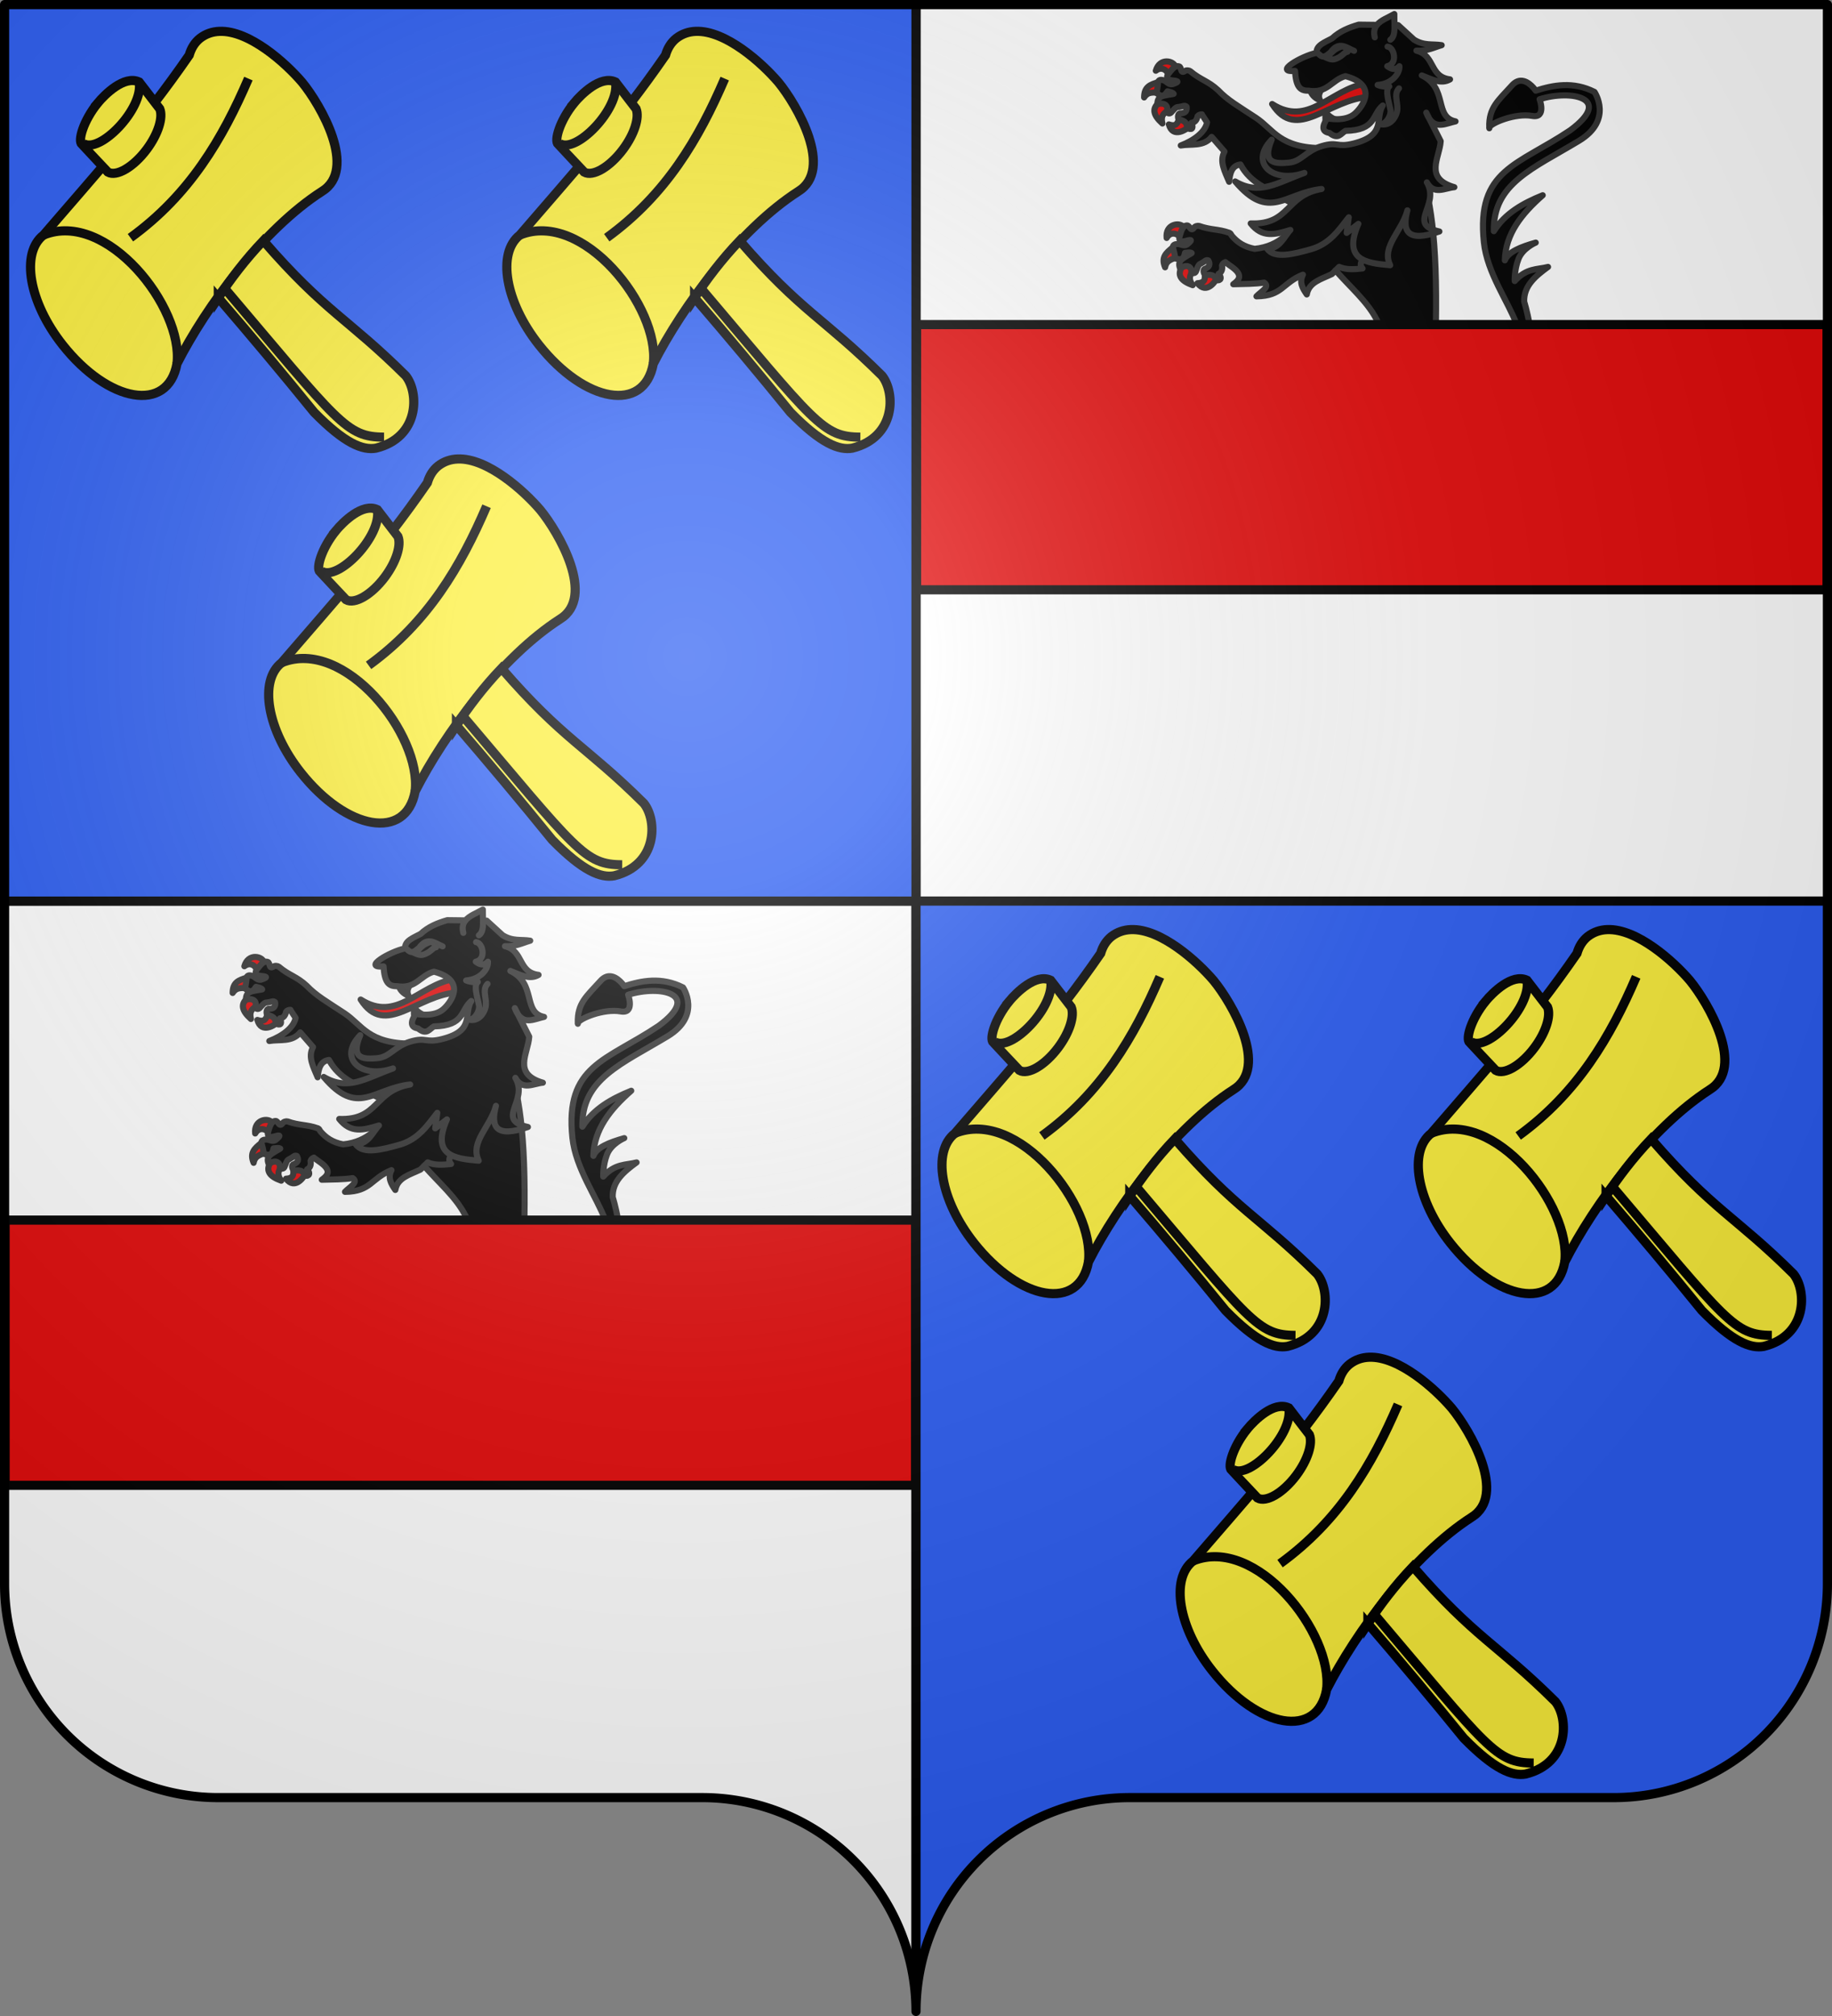
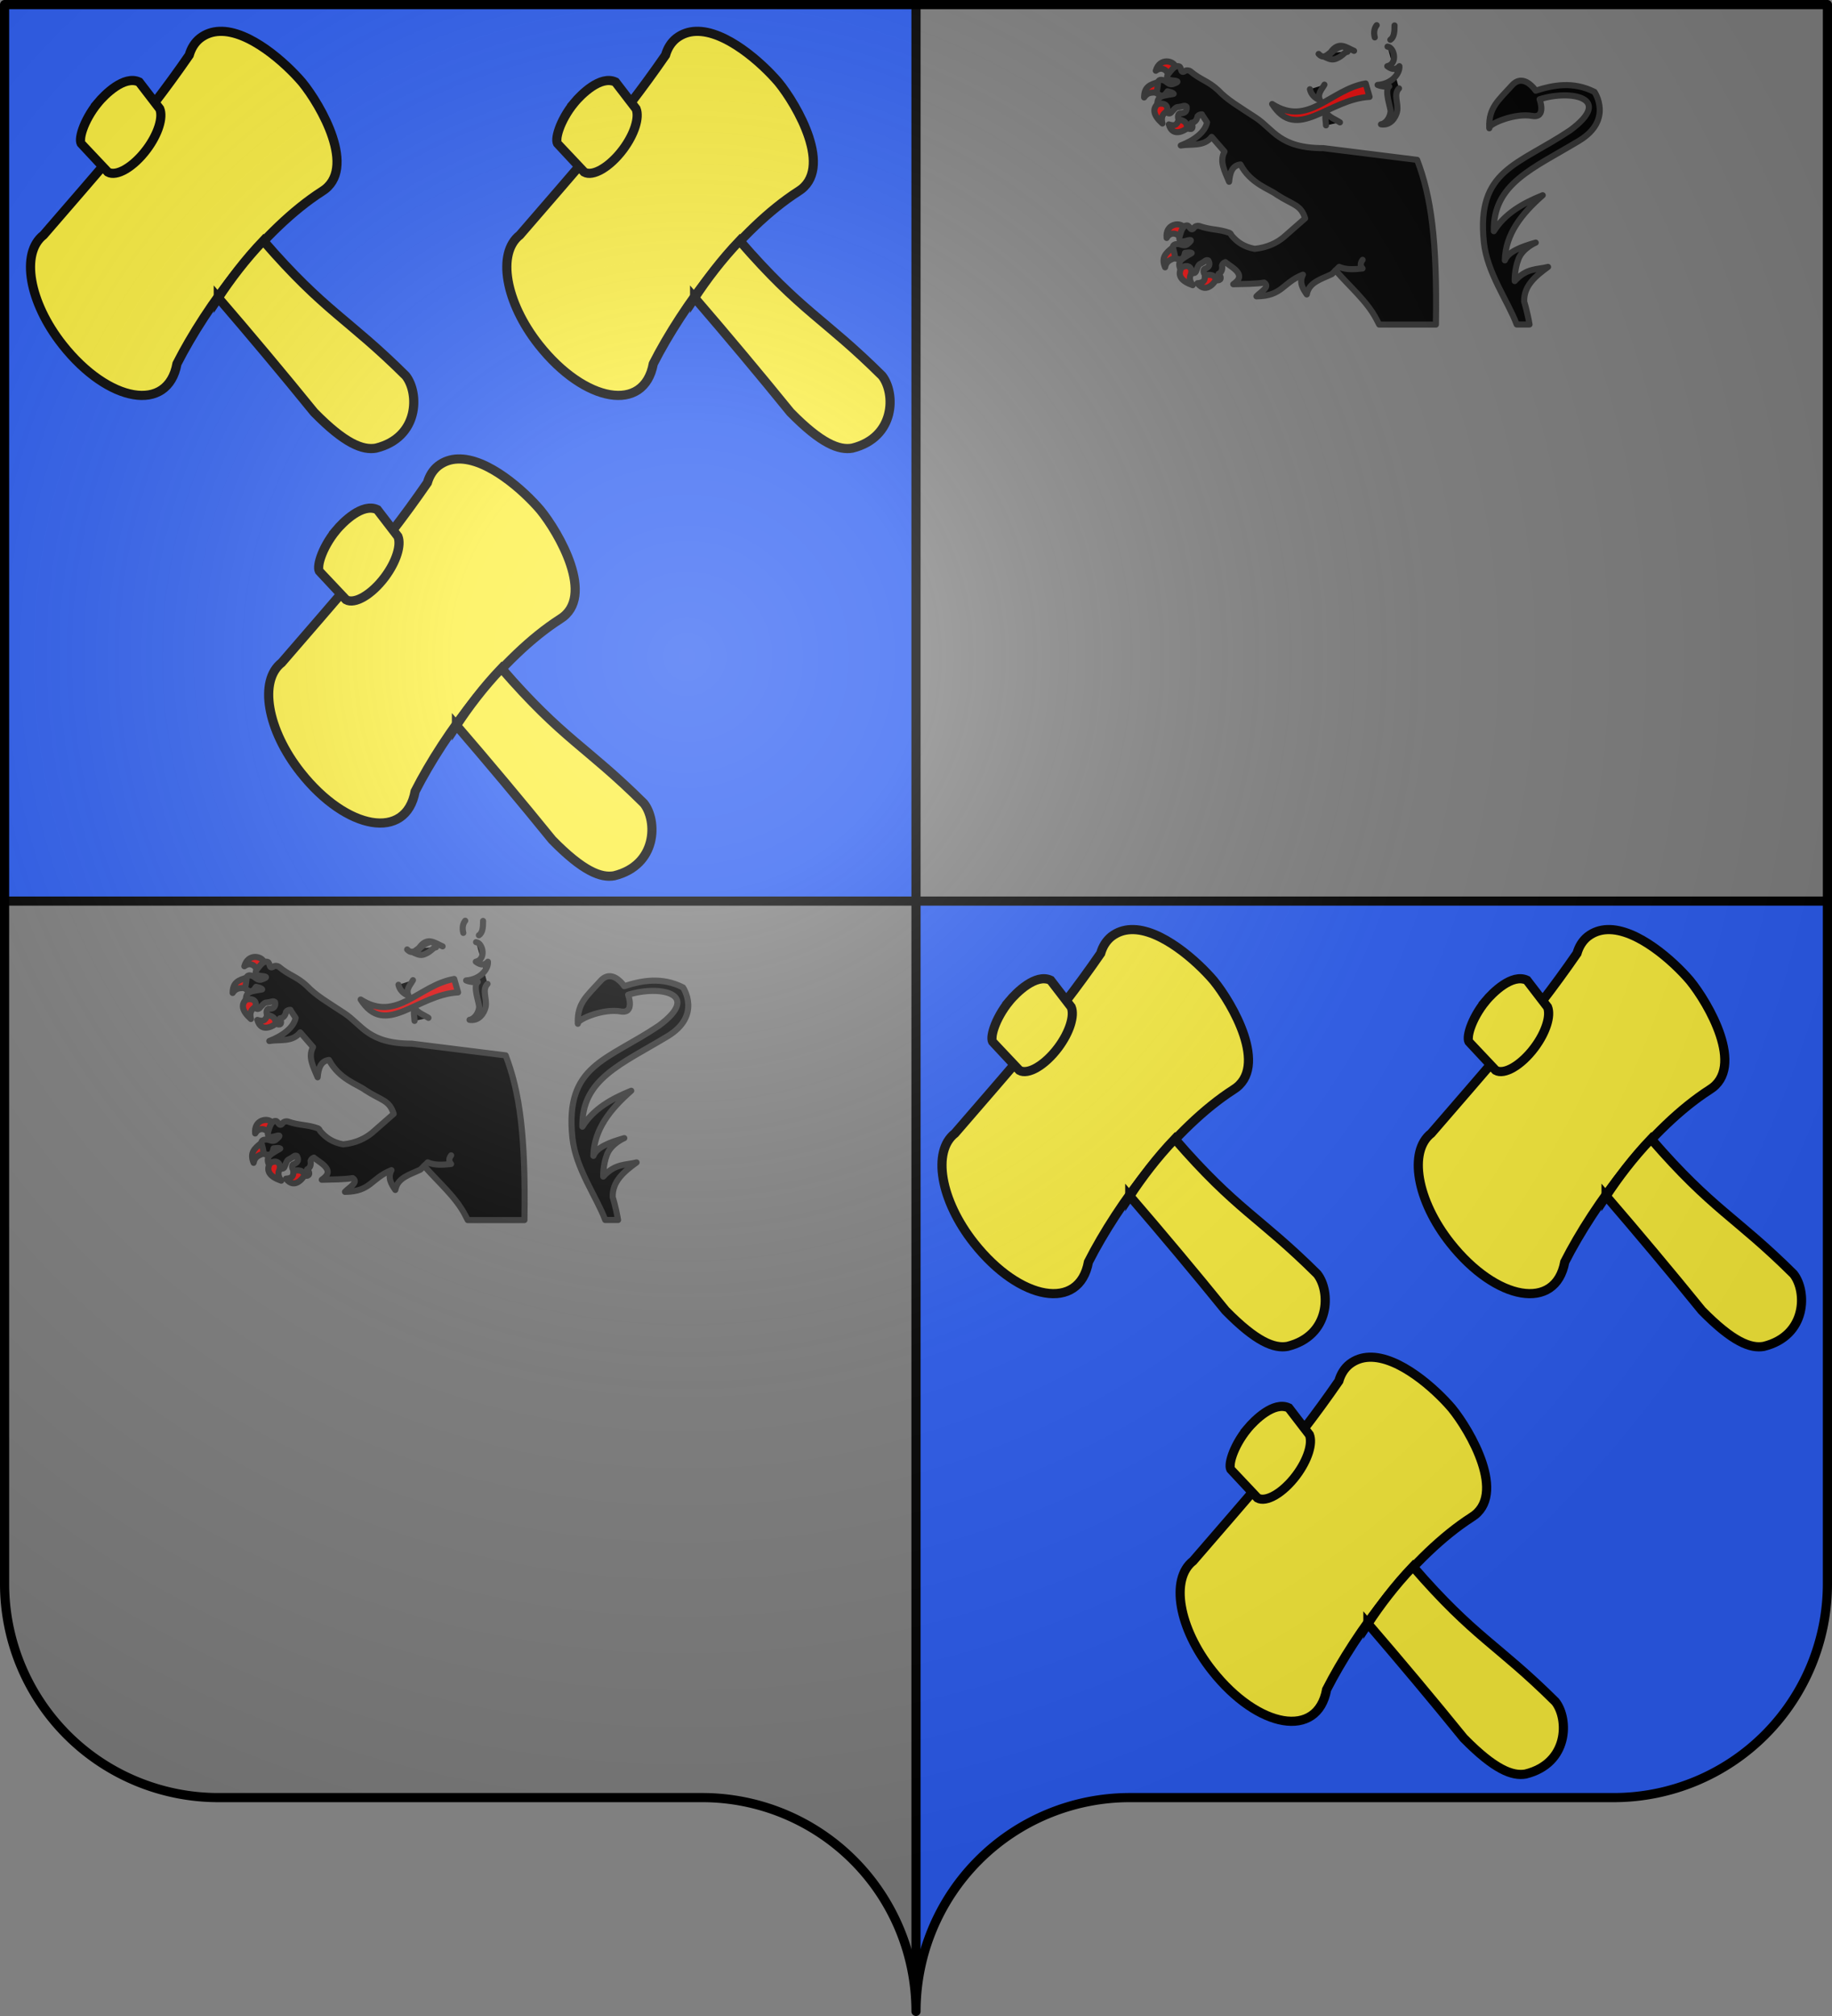
<svg xmlns="http://www.w3.org/2000/svg" xmlns:ns1="http://sodipodi.sourceforge.net/DTD/sodipodi-0.dtd" xmlns:ns2="http://www.inkscape.org/namespaces/inkscape" xmlns:xlink="http://www.w3.org/1999/xlink" width="600" height="660" viewBox="-300 -295 600 660" version="1.1" id="svg31" ns1:docname="Blason de Jean de Steenhouwer (Belgique).svg" ns2:version="1.1 (1:1.1+202105261517+ce6663b3b7)">
  <rect x="-300" y="-295" width="600" height="660" fill="#808080" stroke="none" />
  <ns1:namedview id="namedview33" pagecolor="#ffffff" bordercolor="#666666" borderopacity="1.0" ns2:pageshadow="2" ns2:pageopacity="0.0" ns2:pagecheckerboard="0" showgrid="false" ns2:zoom="0.42575758" ns2:cx="232.52669" ns2:cy="304.1637" ns2:window-width="1366" ns2:window-height="713" ns2:window-x="0" ns2:window-y="30" ns2:window-maximized="1" ns2:current-layer="layer3" />
  <defs id="defs13">
    <radialGradient id="Gradient1" gradientUnits="userSpaceOnUse" cy="-80" cx="-75" r="405">
      <stop stop-color="#fff" stop-opacity=".31" offset="0" id="stop2" />
      <stop stop-color="#fff" stop-opacity=".25" offset=".19" id="stop4" />
      <stop stop-color="#6b6b6b" stop-opacity=".125" offset=".6" id="stop6" />
      <stop stop-opacity=".125" offset="1" id="stop8" />
    </radialGradient>
    <clipPath id="shield_cut">
      <path id="shield" d="M-298.5,-293.5 h597 v517 a70,70 0 0,1 -70,70 h-158.5 a70,70 0 0,0 -70,70 70,70 0 0,0 -70,-70 h-158.5 a70,70 0 0,1 -70,-70z" style="stroke-linecap:round;stroke-linejoin:round" />
    </clipPath>
  </defs>
  <g id="layer4" ns2:label="Fond écu" ns2:groupmode="layer" clip-path="url(#shield_cut)" style="stroke:#000000;stroke-width:3">
-     <path id="rect19" style="fill:#ffffff" d="M -300,0 H 0 V 365 H -300 Z M 0,-295 H 300 V 0 H 0 Z" />
    <path id="rect21" style="fill:#2b5df2" d="M 0,0 H 300 V 365 H 0 Z M -300,-295 H 0 V 0 h -300 z" />
  </g>
  <g id="layer3" ns2:label="Meubles" ns2:groupmode="layer">
    <g id="g189" transform="matrix(0.5,0,0,0.499,-148.945,151.975)" style="stroke-width:2.001">
      <path id="path3447-39" style="fill:#e20909;fill-opacity:1;fill-rule:evenodd;stroke:#313131;stroke-width:4.002;stroke-linecap:round;stroke-linejoin:round;stroke-miterlimit:4;stroke-dasharray:none;stroke-opacity:1" d="m -4.596,-253.46 c -23.128,3.951 -37.483,28.775 -61.261,13.48 16.125,25.425 36.795,-3.27 63.807,-4.679 z m -119.388,94.128 c 2.558,-1.145 -0.785,6.096 -2.043,6.913 -1.978,-2.909 -6.528,-3.955 -8.929,0.322 -1.028,-9.164 8.473,-10.625 10.972,-7.235 z m -7.098,13.574 c 1.196,-0.244 2.061,1.574 2.662,6.124 -2.573,1.698 -6.596,1.669 -7.559,6.789 -2.691,-6.526 0.498,-9.395 4.898,-12.913 z m 29.39,19.082 c -2.882,-3.537 -9.836,-3.88 -8.213,-1.207 -0.124,2.325 0.504,5.152 -4.855,5.466 5.981,7.791 12.213,-1.468 13.068,-4.259 z m -15.83,-3.509 c 2.543,-2.459 -5.842,-6.352 -8.024,-1.865 -2.182,4.487 -0.104,8.213 7.649,10.928 -2.796,-3.7 -2.168,-6.604 0.375,-9.063 z m -22.744,-124.169 c 1.199,0.23 1.306,2.24 0.128,6.676 -3.026,0.59 -6.735,-0.969 -9.576,3.397 -0.002,-7.059 4.039,-8.497 9.448,-10.074 z m 11.109,-9.968 c 2.801,-0.084 -3.048,5.337 -4.522,5.614 -0.72,-3.443 -4.529,-6.143 -8.378,-3.104 2.541,-8.864 11.882,-6.596 12.901,-2.509 z m 9.353,38.767 c -1.317,-4.368 -7.616,-7.335 -7.134,-4.245 -1,2.102 -1.497,4.955 -6.571,3.204 2.562,9.482 11.851,3.295 13.705,1.04 z m -14.129,-9.887 c 3.288,-1.304 -2.982,-8.099 -6.708,-4.782 -3.727,3.317 -3.225,7.554 2.909,13.018 -1.175,-4.486 0.511,-6.932 3.8,-8.237 z" />
      <path id="path3453-25" style="fill:#000000;fill-rule:evenodd;stroke:#313131;stroke-width:4.002;stroke-linecap:round;stroke-linejoin:round;stroke-miterlimit:4;stroke-dasharray:none;stroke-opacity:1" d="m -127.859,-264.815 c -2.411,0.108 -4.459,3.219 -5.996,5.141 -0.738,0.923 -2.166,3.738 2.66,4.221 2.526,0.253 5.978,0.571 -0.07,2.5 -2.438,0.427 -3.772,-1.895 -5.469,-2.5 -1.309,-0.379 -3.112,-0.899 -3.812,0.938 -0.267,3.307 -0.662,5.648 -1.125,7.25 2.397,1.796 4.482,3.501 7.281,-1.062 1.576,0.444 3.417,0.78 4,1.688 -1.145,0.336 -2.342,0.352 -3.219,0.562 -3.293,0.79 -7.56,0.64 -7.406,6.219 6.203,-1.629 7.369,2.648 5.875,4.938 1.269,1.513 2.472,1.497 3.594,-0.031 2.738,-3.056 3.066,-2.971 4.656,-3.125 1.127,-0.109 2.186,-0.441 3.031,-0.625 0.884,-0.252 1.515,0.028 1.969,0.531 0.354,2.575 -0.511,4.387 -4.438,4.312 -1.075,0.396 -1.531,2.024 -0.875,3.906 5.195,1.184 5.264,2.933 5.75,5.469 0.609,0.956 5.07,2.403 2.75,-3.156 2.496,-0.144 3.604,-2.274 4,-4.312 0.772,-0.988 1.777,-1.205 2.844,-1.25 l -0.062,0.062 3.438,5.219 c -1.146,6.169 -8.274,11.741 -17.219,15.156 6.957,-1.2 14.981,0.966 20.25,-5.656 l 8.406,9.656 c -3.596,6.474 0.271,13.158 3,19.812 0.52,-5.707 1.833,-10.645 7.438,-11.375 6.599,12.619 19.044,16.158 23.656,19.719 10.815,7.046 15.893,6.522 18.693,15.666 l -14.35,12.584 c -4.178,3.321 -10.05,6.528 -18.719,7.406 -7.151,-1.331 -11.46,-4.57 -14.812,-8.438 -0.848,-1.025 -0.641,-1.562 -1.688,-2.062 -7.433,-2.642 -12.024,-1.747 -20,-4.562 -0.491,-0.173 -2.7,0.027 -3.375,1.469 -2.202,2.49 -2.534,-1.836 -4.469,-1.75 -3.022,0.134 -3.956,4.477 -4.812,7.156 -0.36,1.126 -0.68,4.274 4,3 2.45,-0.667 5.772,-1.588 0.812,2.375 -2.124,1.27 -4.199,-0.416 -6,-0.375 -1.358,0.113 -3.221,0.253 -3.219,2.219 0.932,3.184 1.392,5.526 1.531,7.188 2.88,0.821 5.453,1.669 6.438,-3.594 1.63,-0.148 3.475,-0.514 4.344,0.125 -0.949,0.723 -2.069,1.178 -2.812,1.688 -2.793,1.915 -6.855,3.313 -4.719,8.469 5.212,-3.737 7.858,-0.172 7.281,2.5 1.726,0.96 2.842,0.516 3.344,-1.312 1.466,-3.832 1.789,-3.882 3.219,-4.594 1.014,-0.505 1.87,-1.182 2.594,-1.656 0.735,-0.551 1.428,-0.527 2.031,-0.219 1.251,2.278 1.1,4.292 -2.594,5.625 -0.863,0.754 -0.691,2.445 0.594,3.969 5.275,-0.75 5.953,0.836 7.312,3.031 0.95,1.069 4.697,0.022 1.438,-3.906 2.28,-1.026 2.546,-3.424 2.188,-5.469 0.368,-1.198 1.238,-1.764 2.219,-2.188 l -0.031,0.094 4.344,3.125 c 7.676,5.522 4.448,8.659 0.844,11.312 6.957,-0.195 14.318,-0.125 20.219,-1.094 4.223,2.783 -2.241,5.987 -5.031,9.031 17.149,-0.192 16.798,-8.779 30.438,-14.219 -2.637,5.01 -0.191,9.013 2.531,12.969 1.415,-8.061 9.447,-10 16.438,-13.344 l 2.426,-2.41 c 9.995,11.344 20.648,20.327 26.764,32.025 0.646,1.236 1.25,2.368 1.812,3.496 H 41.402 C 42.328,-150.657 38.231,-179.534 29.111,-203.338 l -61.408,-7.678 c -28.793,3.4e-4 -32.51,-12.249 -44.312,-20.031 -11.333,-7.472 -18.388,-11.454 -24.6,-17.969 -6.654,-6.199 -11.466,-6.693 -18.369,-12.562 -0.397,-0.337 -2.508,-0.951 -3.654,0.154 -2.946,1.539 -1.733,-2.631 -3.57,-3.242 -0.359,-0.119 -0.712,-0.164 -1.057,-0.148 z m 224.773,9.547 c -1.822,0.079 -3.762,0.937 -5.693,3.084 -8.838,9.826 -15.311,14.522 -14.844,27.59 0.987,-2.857 16.963,-9.58 28.068,-7.58 9.542,1.718 4.895,-10.924 4.895,-10.924 20.608,-6.492 48.699,-0.884 20.129,20.281 -34.314,23.139 -61.661,25.688 -56.635,73.543 2.108,20.07 15.881,38.792 21.496,53.938 h 8.389 c -1.424,-8.476 -3.496,-14.957 -3.496,-14.957 -0.346,-10.389 7.355,-16.745 15.637,-22.809 -7.159,1.833 -14.023,0.605 -21.84,9.273 0,0 -0.303,-7.269 2.473,-14.473 2.776,-7.204 11.301,-10.746 11.301,-10.746 -9.748,2.777 -18.113,6.061 -20.227,11.639 0.398,-17.333 11.067,-30.628 24.801,-42.717 -12.916,5.246 -24.679,11.833 -32.01,23.582 -0.631,-31.225 25.539,-41.02 55.748,-59.285 22.672,-13.708 10.174,-32.08 10.174,-32.08 -14.003,-7.118 -27.227,-4.457 -38.482,-0.822 0,0 -4.416,-6.773 -9.883,-6.537 z m -20.537,30.674 c -0.067,0.192 -0.066,0.368 0.01,0.521 -0.009,-0.181 -0.003,-0.344 -0.01,-0.521 z" ns1:nodetypes="sssccccccscccscccccccccccccccccccccscsssccccccscccscccccccccscccccccsccccscscsssccsccscccccsccccsccscccc" />
-       <path id="path3701" style="fill:#e20909;stroke:#000000;stroke-width:6.002" d="m -298.758,-95.265 v 174 h 596.362 v -174 z" ns2:connector-curvature="0" ns1:nodetypes="ccccc" />
      <path id="path2474-3" style="fill:#000000;fill-rule:evenodd;stroke:#313131;stroke-width:4.002;stroke-linecap:round;stroke-linejoin:round;stroke-miterlimit:4;stroke-dasharray:none;stroke-opacity:1" d="m -41.104,-249.661 c 0.774,3.401 3.109,5.756 6.661,7.293 -2.132,-4.152 1.056,-7.063 2.837,-10.303 m 1.027,26.709 c -0.028,-2.819 -0.847,-4.675 -0.054,-8.493 2.417,3.386 6.051,4.469 9.179,6.51" />
-       <path id="path2462-9" style="fill:#000000;fill-rule:evenodd;stroke:#313131;stroke-width:4.002;stroke-linecap:round;stroke-linejoin:round;stroke-miterlimit:4;stroke-dasharray:none;stroke-opacity:1" d="m 14.168,-299 c -3.92,2.272 -8.75,3.941 -11.344,7.092 l -11.932,-0.145 c -6.388,1.852 -12.472,4.319 -17.457,8.992 -4.642,2.565 -10.589,4.49 -10.17,9.533 -9.901,2.016 -28.602,13.041 -14.154,11.818 0.672,10.328 3.239,13.15 8.791,12.973 12.461,2.055 15.081,-7.002 24.211,-9.514 20.543,5.398 12.439,18.792 6.484,24.342 -6.472,6.032 -18.396,3.289 -18.396,3.289 -3.739,5.695 -3.244,8.894 1.488,9.598 5.812,4.741 7.493,0.272 10.461,-1.328 20.389,-0.443 17.264,-10.699 24.451,-16.652 -5.337,8.595 2.799,19.42 -19.068,24.932 -11.292,2.851 -10.17,-1.451 -20.834,1.693 -10.664,3.144 -13.344,10.238 -21.822,10.885 -7.579,0.578 -18.053,1.443 -11.041,-15.082 -15.056,15.732 1.272,28.856 21.459,21.795 -18.139,6.544 -29.39,14.981 -45.365,5.607 22.344,26.493 32.522,7.579 56.615,4.941 -23.874,4.114 -20.456,23.557 -46.447,22.615 7.493,9.477 15.502,7.477 26.012,4.27 -3.853,3.883 -6.904,12.546 -15.246,12.291 4.816,6.932 17.512,3.451 28.463,0.43 12.459,-3.438 18.485,-12.665 24.994,-21.023 l -1.363,10.217 7.672,-5.918 c -10.341,23.734 4.853,25.765 20.828,27.131 -5.951,-12.276 7.683,-22.174 11.287,-36 -3.616,13.638 -0.207,21.3 20.934,13.877 -21.802,-4.773 0.702,-17.092 -8.201,-32.236 4.614,8.49 11.704,3.736 18.01,3.172 -20.154,-5.853 -9.603,-19.231 -8.949,-30.184 l -7.424,-14.725 c -0.72,-1.066 -1.399,-2.38 -2.023,-4.012 l 2.023,4.012 c 4.645,6.873 11.112,3.028 17.145,1.744 -14.277,-2.879 -4.749,-21.802 -22.082,-30.164 6.306,2.506 12.699,6.011 18.48,2.598 -13.717,-1.713 -9.474,-15.645 -22.012,-18.842 7.072,0.386 11.334,-2.083 16.539,-3.594 -5.989,-0.994 -11.423,0.568 -18.107,-3.625 l -10.436,-9.545 -2.34,-0.027 c -0.039,-2.404 -0.196,-4.929 -0.133,-7.23 z" ns1:nodetypes="ccccccccscccccsscccccccsccccccccccccccccccccc" />
      <path id="path882" style="fill:#000000;fill-rule:evenodd;stroke:#313131;stroke-width:4.002;stroke-linecap:round;stroke-linejoin:round;stroke-miterlimit:4;stroke-dasharray:none;stroke-opacity:1" d="m 1.368,-283.697 c -0.889,-3.526 -0.239,-6.032 1.255,-7.978 m 11.683,0.153 c 0.052,4.111 -0.286,7.827 -2.744,9.389 m -35.983,151.442 2.467,-2.451 c 4.479,2.014 9.847,1.658 15.312,1.062 -1.671,-1.823 -1.446,-3.72 0.043,-5.664 m 16.325,-139.88 c 4.493,0.476 6.859,11.351 -0.175,12.83 1.93,1.404 4.988,3.31 7.942,0 0.374,4.556 -4.615,11.584 -14.272,12.306 2.196,0.961 5.627,1.396 7.639,0.96 -3.501,2.679 1.084,13.979 0.873,16.582 -0.288,3.554 -2.889,7.723 -6.284,8.291 6.086,1.041 9.576,-4.334 10.492,-8.261 1.224,-5.24 -2.617,-11.344 1.29,-15.304 m -48.159,-20.383 c 3.053,1.417 4.841,1.873 7.341,0.743 4.083,-1.7 5.085,-4.306 7.073,-4.377 -0.366,-1.68 -0.899,-3.264 -3.724,-3.534 -6.285,2.102 -5.749,4.265 -10.689,7.168 z m -4.483,-2.222 c 3.462,3.625 5.472,0.566 7.801,-1.027 5.537,-7.741 10.401,-3.071 15.406,-1.009" />
    </g>
    <use x="0" y="0" xlink:href="#g189" id="use860" transform="translate(298.514,-293.174)" width="100%" height="100%" />
    <g id="g7448" transform="translate(0.373)">
      <g id="g7190" transform="translate(403.629,-140.271)">
        <path id="path1500" style="color:#000000;display:inline;overflow:visible;visibility:visible;fill:#fcef3c;fill-opacity:1;fill-rule:nonzero;stroke:#000000;stroke-width:3;stroke-linecap:butt;stroke-linejoin:miter;stroke-miterlimit:4;stroke-dasharray:none;stroke-dashoffset:0;stroke-opacity:1;marker:none;marker-start:none;marker-mid:none;marker-end:none" d="m -332.145,150.535 c -2.266,0.091 -4.417,0.778 -6.346,2.26 -1.717,1.358 -2.882,3.255 -3.543,5.529 -15.65,22.675 -29.894,38.143 -47.719,58.895 -7.567,5.89 -4.772,22.001 6.232,35.926 15.062,19.05 34.487,22.45 37.484,6.193 9.669,-18.972 28.234,-44.043 47.459,-56.395 11.837,-7.27 -0.454,-28.391 -6.482,-35.74 -5.304,-6.225 -17.268,-17.061 -27.086,-16.668 z" transform="translate(-300,-295)" ns1:nodetypes="scccccccss" />
        <path id="path1506" style="fill:#fcef3c;fill-opacity:1;fill-rule:evenodd;stroke:#000000;stroke-width:3;stroke-linecap:butt;stroke-linejoin:miter;stroke-miterlimit:4;stroke-dasharray:none;stroke-opacity:1" transform="translate(-300,-295)" d="m -371.939,173.934 c -4.825,5.918 -6.597,12.461 -5.273,13.545 0.005,0.003 8.556,9.142 8.556,9.142 2.789,1.59 8.36,-1.631 12.703,-7.443 3.776,-5.054 5.423,-10.464 4.281,-13.271 l -6.752,-8.789 c -4.899,-2.313 -11.302,4.159 -13.516,6.816 z m 39.43,63.819 c 10.695,12.437 21.183,24.927 31.375,37.491 10.114,10.318 15.968,12.509 20.278,11.74 14.2,-3.51 14.201,-18.043 9.749,-23.685 -19.075,-18.934 -26.307,-20.755 -46.659,-44.229 -6.008,6.319 -10.829,12.738 -14.743,18.684 z" ns1:nodetypes="cccsccccccccc" />
-         <path id="path5534" style="color:#000000;display:inline;overflow:visible;visibility:visible;fill:none;fill-opacity:1;fill-rule:nonzero;stroke:#000000;stroke-width:3;stroke-linecap:butt;stroke-linejoin:miter;stroke-miterlimit:4;stroke-dasharray:none;stroke-dashoffset:0;stroke-opacity:1;marker:none;marker-start:none;marker-mid:none;marker-end:none" d="m -689.752,-77.781 c 20.681,-8.409 45.913,23.736 43.717,42.119 m -12.389,-92.221 c 1.621,8.621 -13.052,23.804 -18.391,20.073 m 46.073,47.115 c 37.913,44.693 40.109,49.027 52.522,49.084 m -83.064,-65.291 c 19.442,-14.081 30.217,-32.499 38.64,-52.094" />
      </g>
      <use x="0" y="0" xlink:href="#g7190" id="use7438" transform="translate(156)" width="100%" height="100%" />
      <use x="0" y="0" xlink:href="#g7190" id="use7440" transform="translate(78,140)" width="100%" height="100%" />
    </g>
    <use x="0" y="0" xlink:href="#g7448" id="use7450" transform="translate(298.514,294.067)" width="100%" height="100%" />
  </g>
  <g id="layer2" ns2:label="Reflet final" ns2:groupmode="layer" ns1:insensitive="true">
    <use xlink:href="#shield" fill="url(#Gradient1)" id="use25" />
  </g>
  <g id="layer1" ns2:label="Contour final" ns2:groupmode="layer" ns1:insensitive="true">
    <use xlink:href="#shield" style="fill:none;stroke:#000;stroke-width:3" id="use28" />
  </g>
</svg>